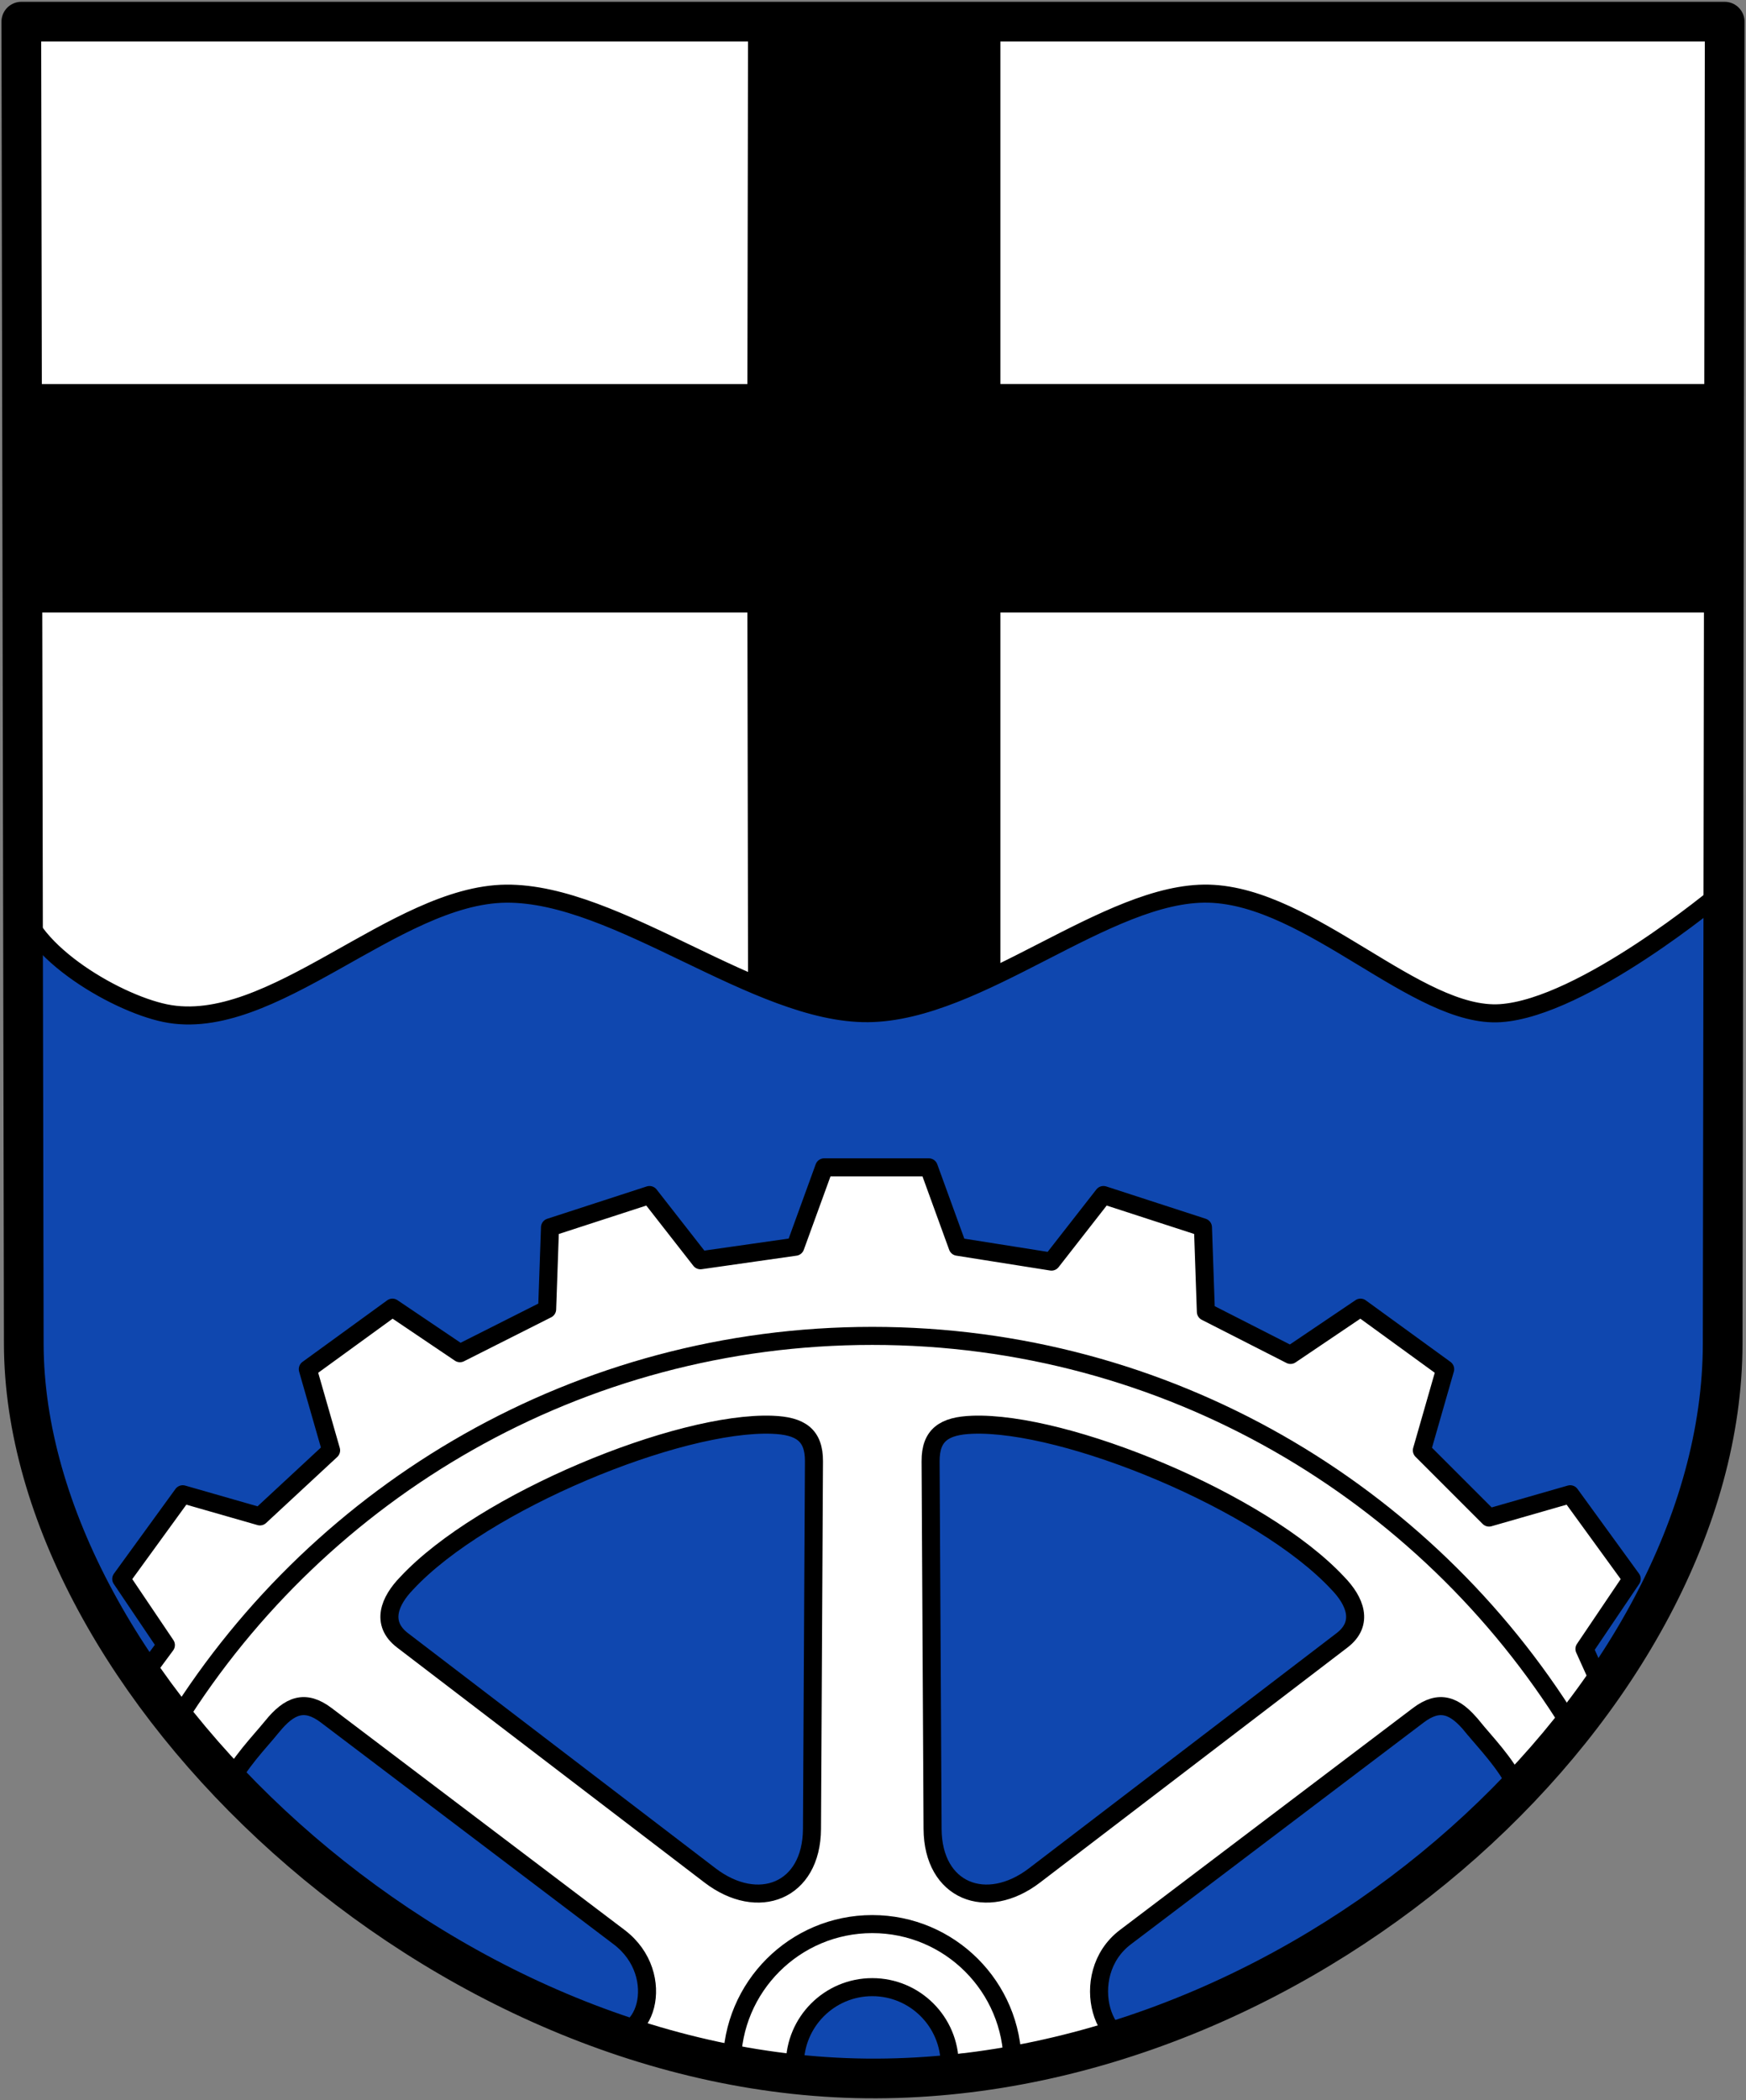
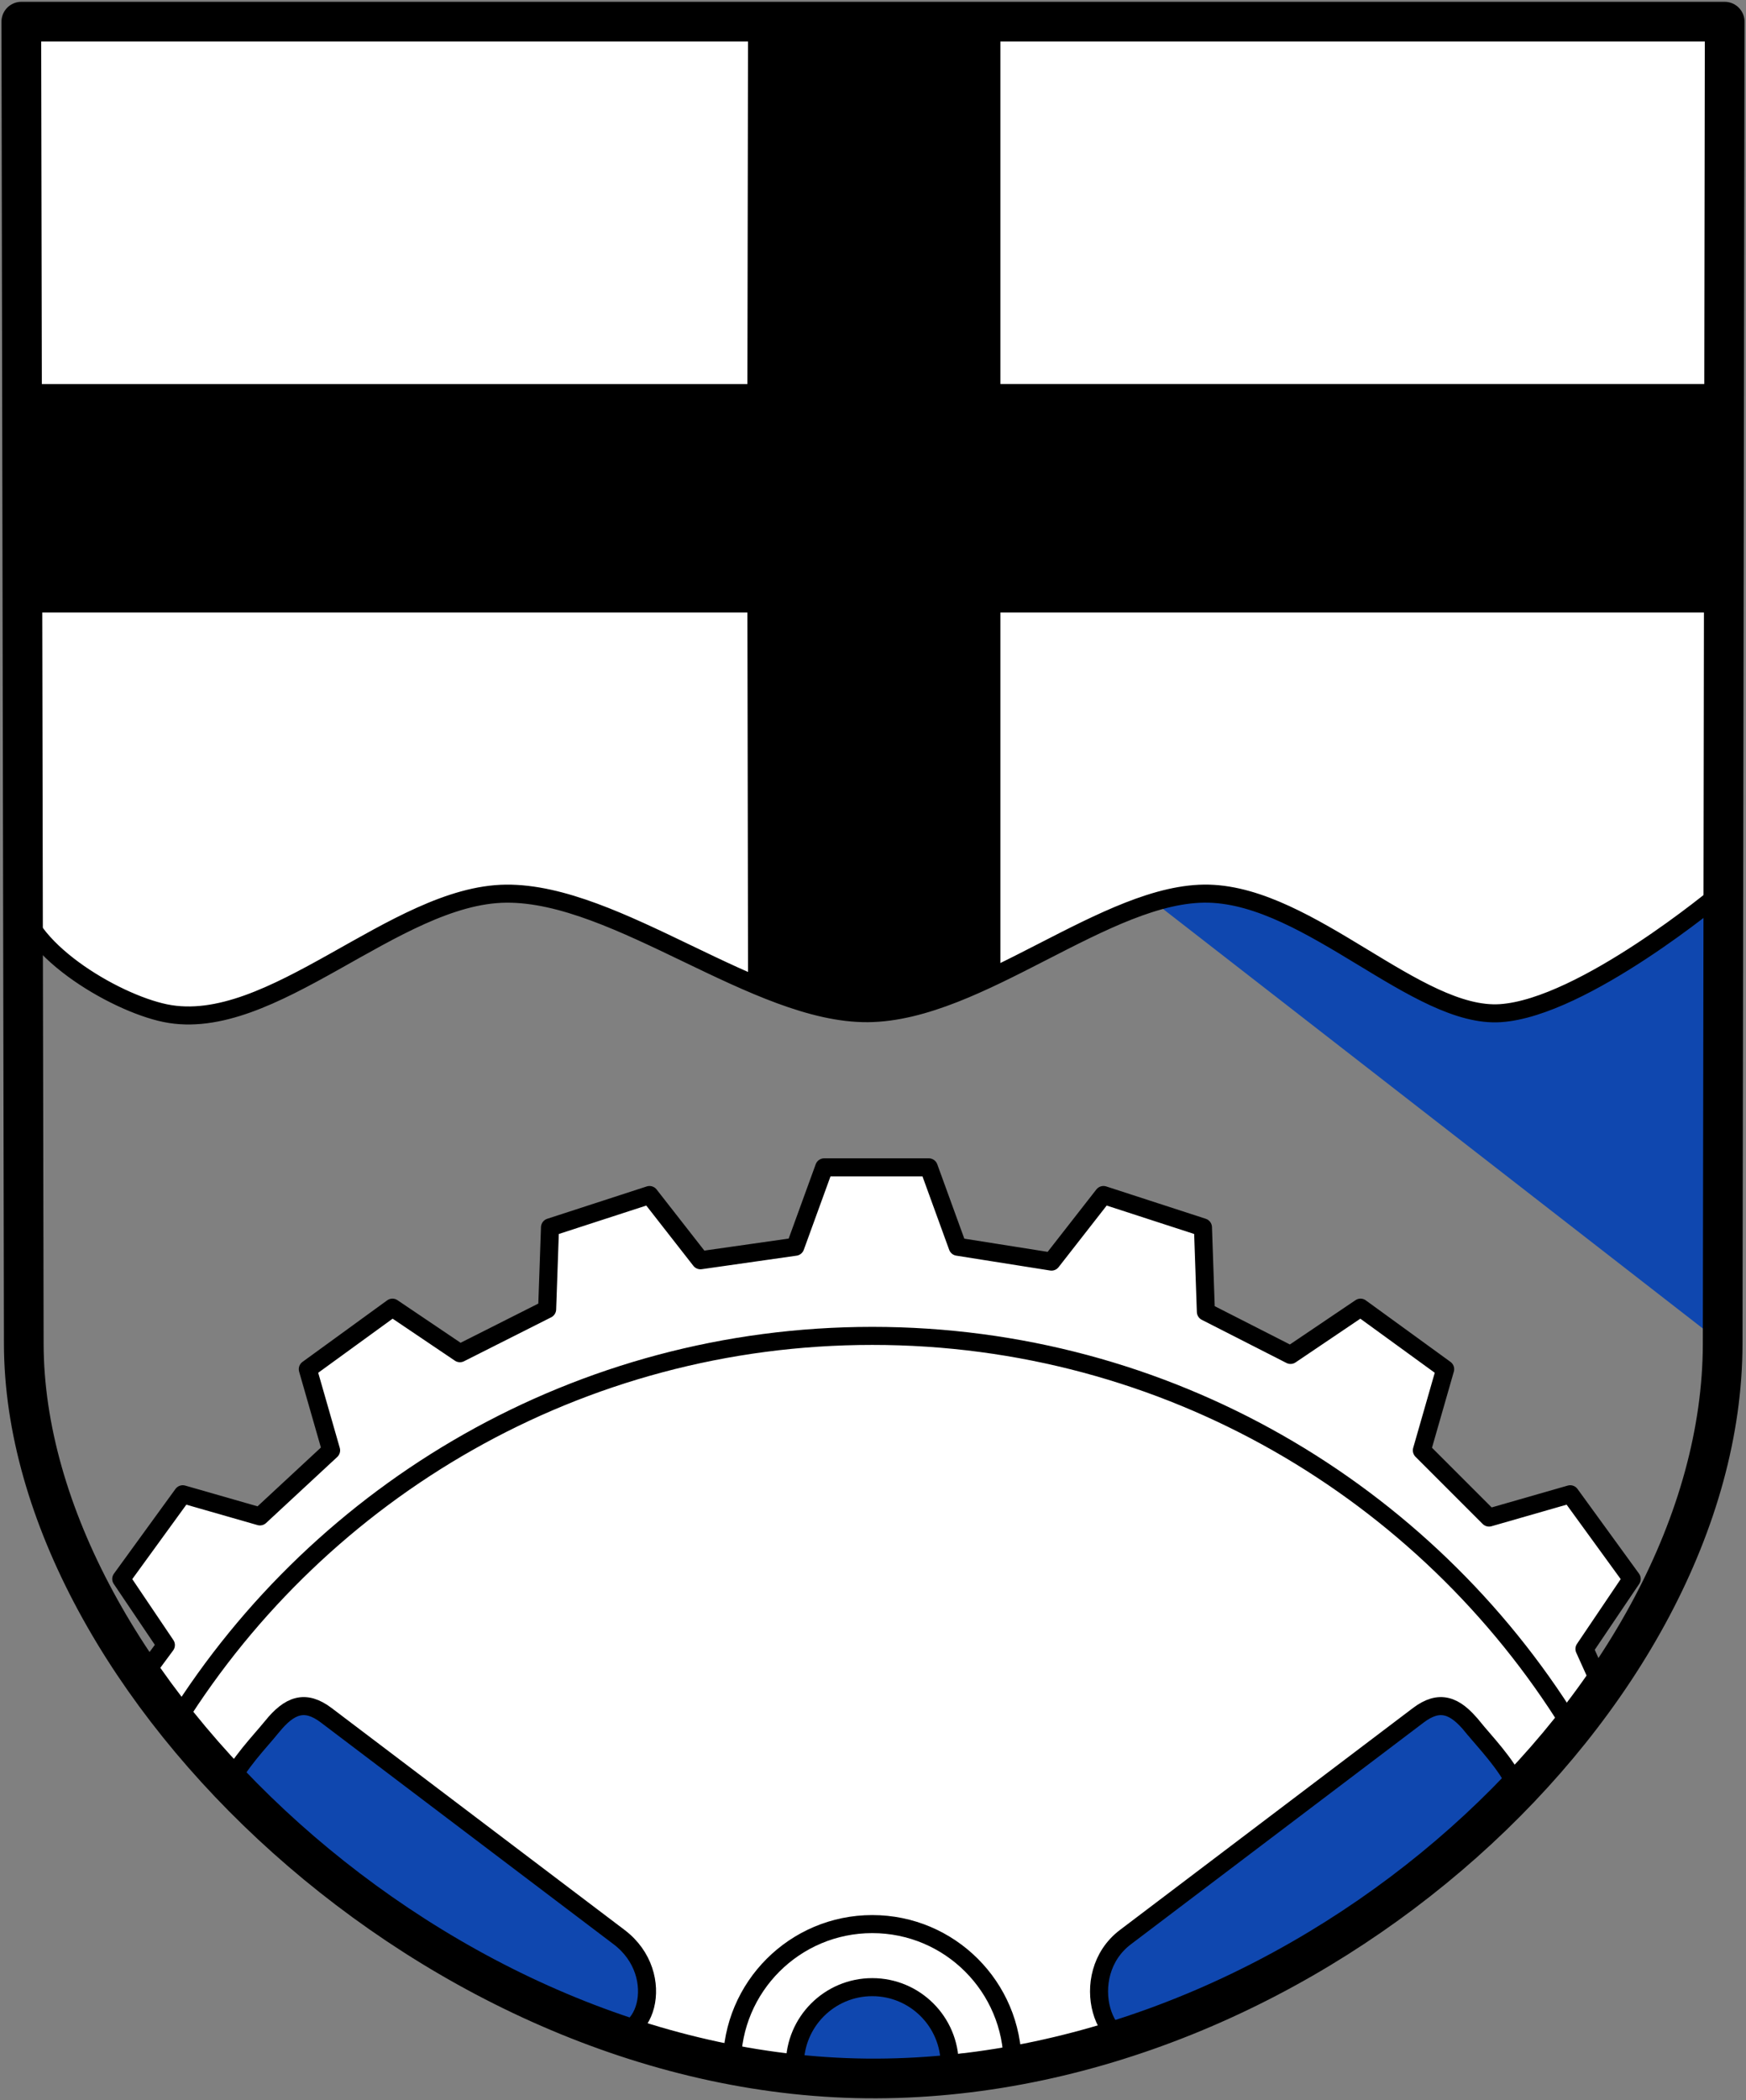
<svg xmlns="http://www.w3.org/2000/svg" version="1.0" width="484" height="582" viewBox="-401.833 -178 484 582" xml:space="preserve">
  <rect x="-401.833" y="-178" width="484" height="582" fill="#808080" stroke="none" />
-   <path d="M-396.39-172.496H75.792l-.559 366.425c-2.719 97.526-113.43 203.103-234.557 203.565-121.662.471-229.062-110.457-236.384-203.565z" style="fill:#0f47af;stroke:none;stroke-width:11;stroke-linejoin:round;stroke-miterlimit:3.864;stroke-dasharray:none" transform="translate(.466 .5)" />
+   <path d="M-396.39-172.496H75.792l-.559 366.425z" style="fill:#0f47af;stroke:none;stroke-width:11;stroke-linejoin:round;stroke-miterlimit:3.864;stroke-dasharray:none" transform="translate(.466 .5)" />
  <path d="M-396.714 69.156v-241.559H74.384V69.156s-37.746 31.574-60.748 33.117c-23.002 1.544-52.731-32.391-80.844-33.117-28.112-.726-63.617 32.834-94.48 33.117-30.863.283-69.461-33.399-100.325-33.117-30.863.283-65.063 39.173-94.48 33.117-14.382-2.961-40.221-18.434-40.221-33.117z" style="fill:#fff;stroke:#000;stroke-width:5" transform="translate(.466 .5)" />
  <path d="M-194.936-172.403h69.953v100.325H75.049v63.312h-200.033V91.559s-25.227 10.714-36.039 10.714c-10.227 0-33.914-10.714-33.914-10.714l-.177-100.325h-200.935v-63.312h200.935z" style="fill:#000" transform="translate(.466 .5)" />
  <path d="M-173.833 145h29l8 22 26.012 4.12 14.407-18.451 27.58 8.961.81 23.396 23.466 11.956 19.403-13.096 23.462 17.046-6.46 22.5 18.623 18.623 22.5-6.46 17.047 23.462L36.92 278.46l4.412 9.77s-2.118 4.04-6.313 9.248c-4.195 5.208 14.11-9.63-17.36 20.936-34.786 33.784-79.548 51.747-110.547 67.095-11.392 5.64-47.38 8.87-68.13 8.449-22.378 5.354-71.815-8.66-75.004-11.58-24.93-22.821-73.926-36.771-101.171-66.486-3.96 4.18-11.277-11.157-16.133-16.934-4.855-5.777-8.92-13.56-8.806-13.688l5.817-7.877-12.369-18.336 17.046-23.461 21.399 6.136 19.724-18.3-6.459-22.5 23.462-17.046 18.71 12.62 24.176-12.185.793-22.69 27.58-8.962 14.126 18.08 26.293-3.749Z" style="fill:#fff;stroke:#000;stroke-width:5;stroke-linecap:round;stroke-linejoin:round;stroke-miterlimit:4;stroke-dasharray:none" transform="translate(.466 .5)" />
  <path d="M-353.366 298.49c40.23-64.139 111.569-106.782 192.866-106.782 81.688 0 153.32 43.053 193.444 107.707" style="opacity:1;fill:none;fill-opacity:1;stroke:#000;stroke-width:5;stroke-linecap:round;stroke-linejoin:round;stroke-miterlimit:4;stroke-dasharray:none;stroke-opacity:1" transform="translate(.466 .5)" />
-   <path d="M-132.792 216.335c25.84-.985 80.256 21.265 101.332 43.898 4.754 4.883 7.373 11.11 1.176 15.845l-85.247 65.152c-13.307 10.17-28.161 4.437-28.255-12.906l-.548-101.852c-.04-7.344 3.798-9.841 11.542-10.137zM-188.207 216.335c-25.84-.985-80.256 21.265-101.332 43.898-4.754 4.883-7.373 11.11-1.176 15.845l85.247 65.152c13.307 10.17 28.161 4.437 28.255-12.906l.548-101.852c.04-7.344-3.798-9.841-11.542-10.137z" style="fill:#0f47af;stroke:#000;stroke-width:5;stroke-miterlimit:4;stroke-dasharray:none" transform="translate(.466 .5)" />
  <path d="M5.66 320.006c3.52 4.346 9.147 9.977 12.34 16.69-17.045 17.83-45.916 41.983-101.966 70.089-12.58 5.627-20.432-17.982-6.605-28.453l81.198-61.488c5.855-4.435 10.154-2.86 15.032 3.162zM-327.135 320.006c-3.52 4.346-9.148 9.977-12.34 16.69 17.045 17.83 47.22 39.372 103.27 67.478 12.581 5.627 19.127-15.371 5.3-25.841l-81.198-61.49c-5.855-4.434-10.154-2.859-15.032 3.163z" style="fill:#0f47af;stroke:#000;stroke-width:5;stroke-miterlimit:4;stroke-dasharray:none" transform="translate(.704 -19.5)" />
  <path d="M-199.4 393.614c0-21.484 17.417-38.9 38.9-38.9 21.484 0 38.9 17.416 38.9 38.9" style="opacity:1;fill:none;fill-opacity:1;stroke:#000;stroke-width:5;stroke-linecap:round;stroke-linejoin:round;stroke-miterlimit:4;stroke-dasharray:none;stroke-opacity:1" transform="translate(.466 .5)" />
  <path d="M-181.962 393.651c0-11.853 9.609-21.463 21.462-21.463 11.854 0 21.463 9.61 21.463 21.463-13.996 1.871-28.117 2.996-42.925 0z" style="opacity:1;fill:#0f47af;fill-opacity:1;stroke:#000;stroke-width:5;stroke-linecap:round;stroke-linejoin:round;stroke-miterlimit:4;stroke-dasharray:none;stroke-opacity:1" transform="translate(.466 .5)" />
  <path style="fill:none;stroke:#000;stroke-width:11;stroke-linejoin:round;stroke-miterlimit:3.864;stroke-dasharray:none;stroke-opacity:1" d="M-396.39-172.496H75.792l-.559 366.425c-.149 97.564-113.162 203.099-234.557 203.565-121.394.467-236.21-110.17-236.384-203.565z" stroke-miterlimit="3.864" transform="translate(.466 .5)" />
</svg>